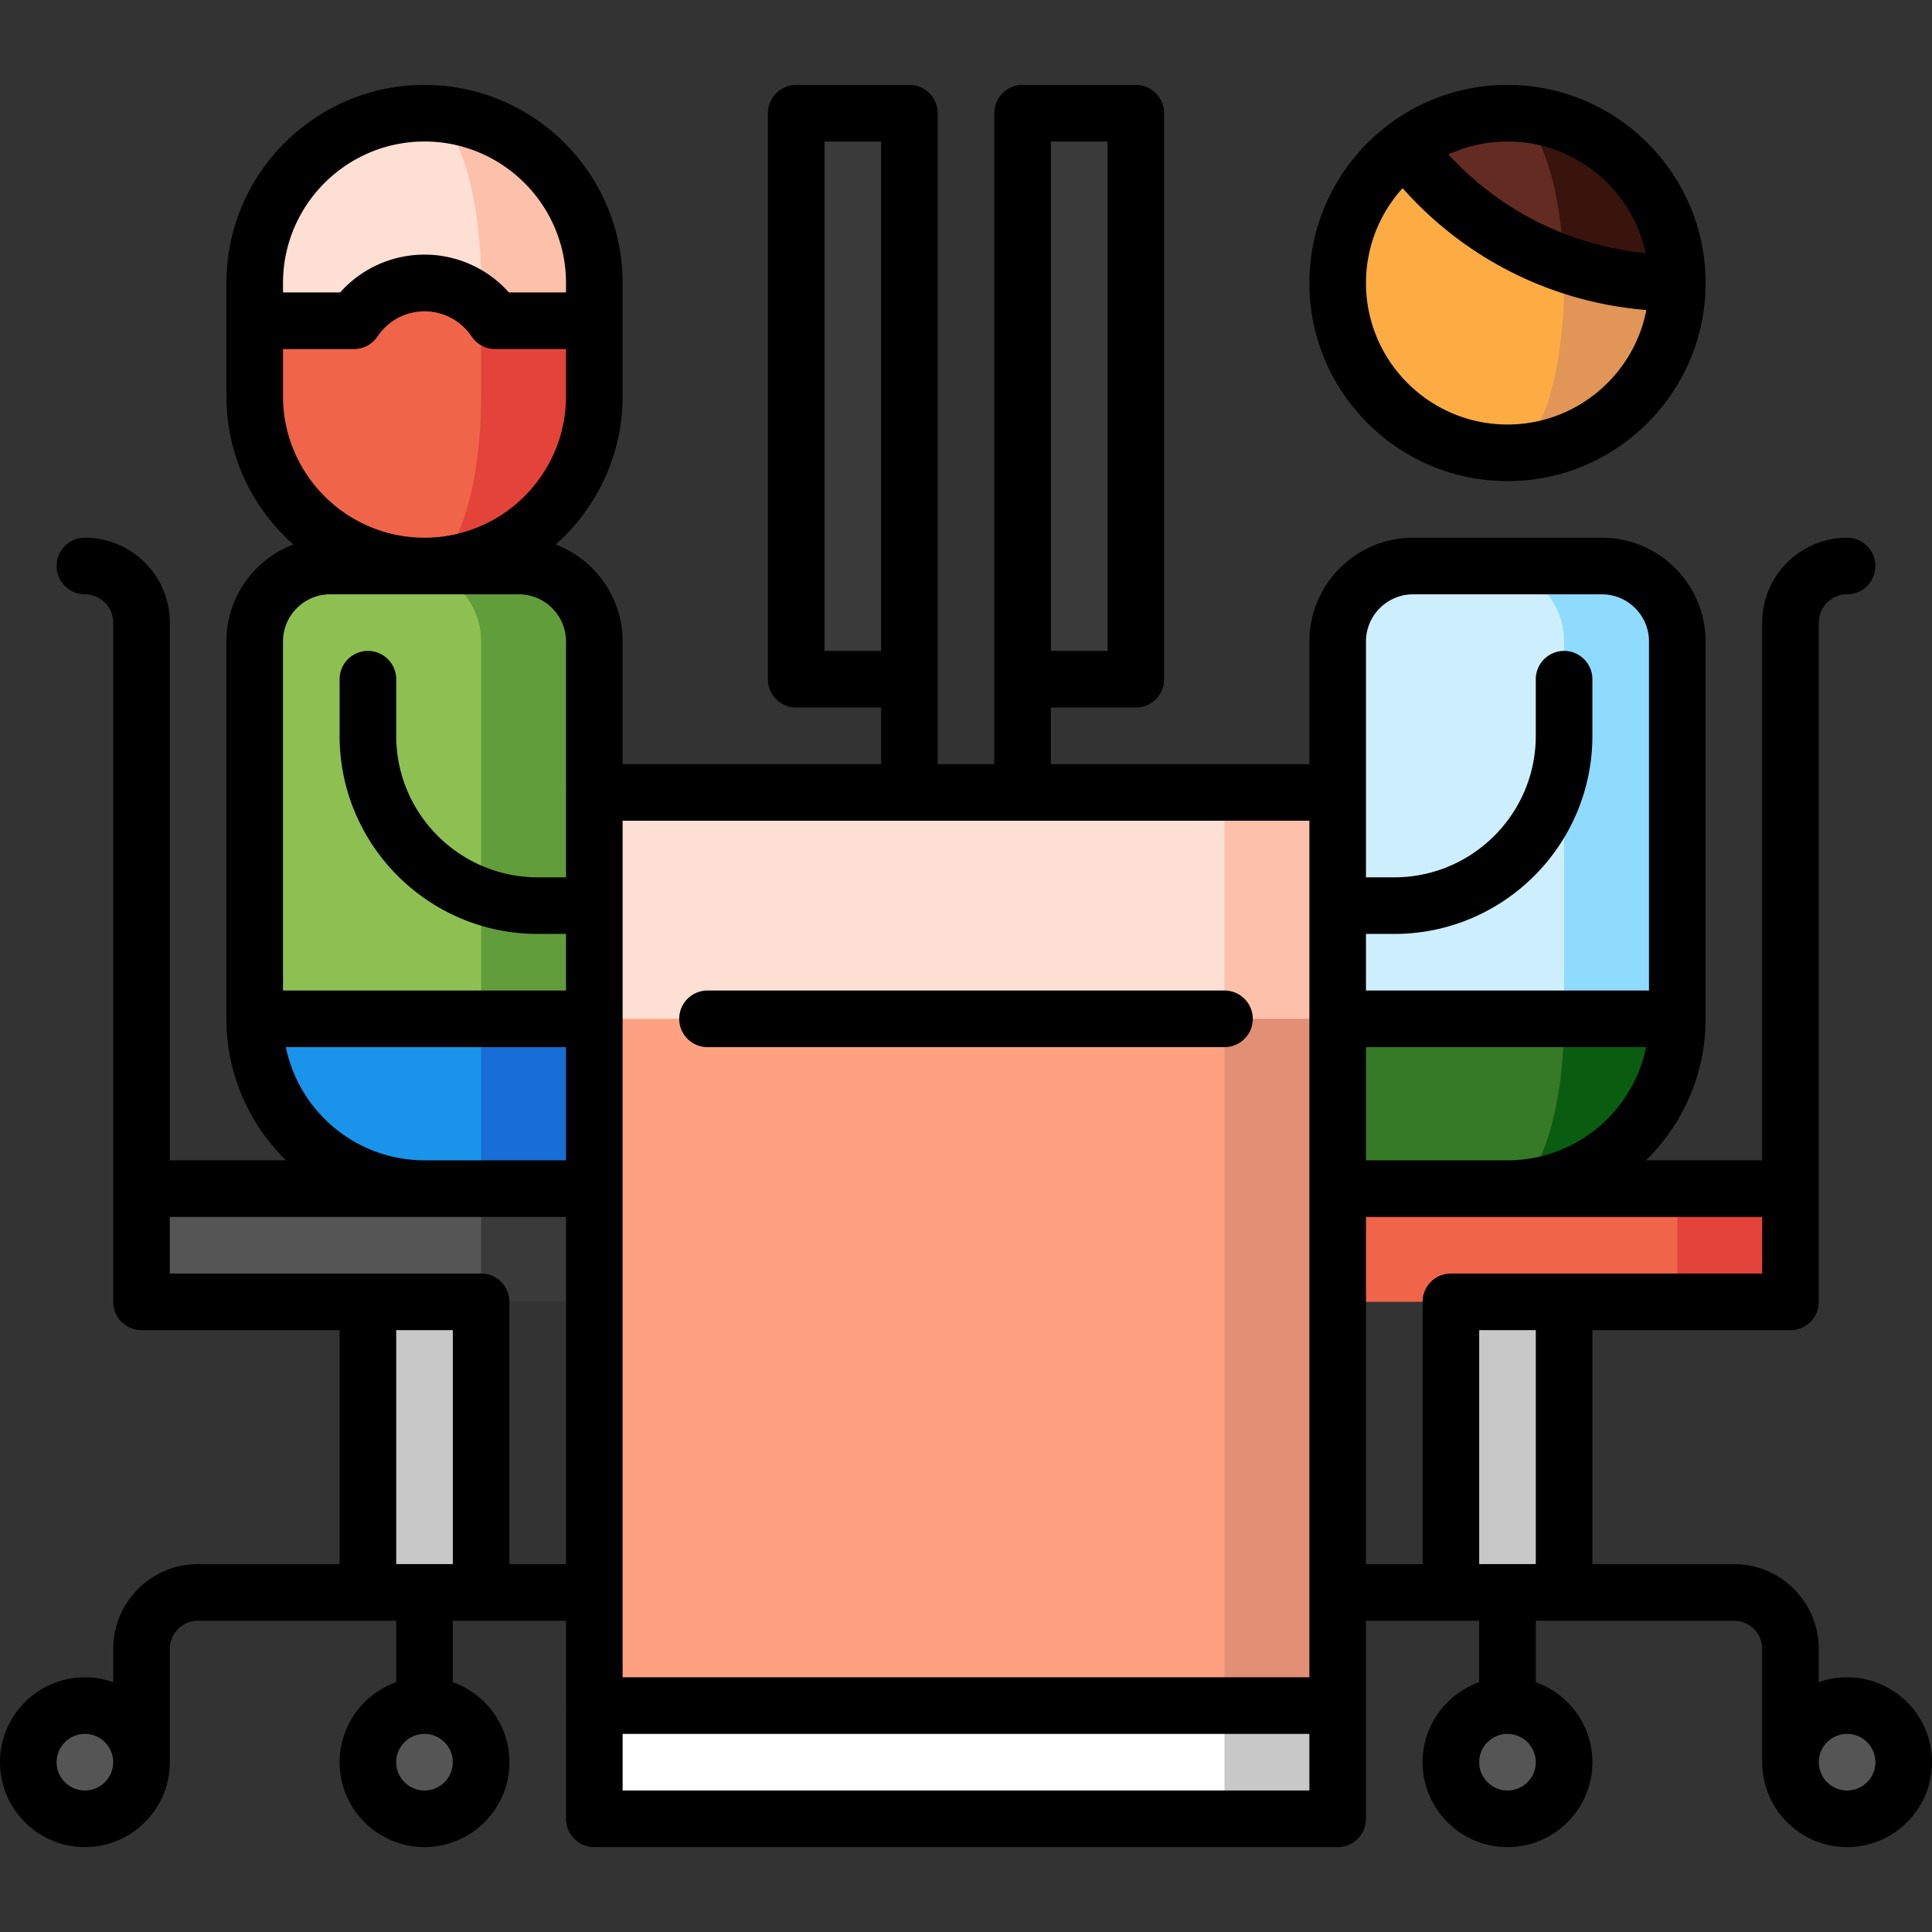
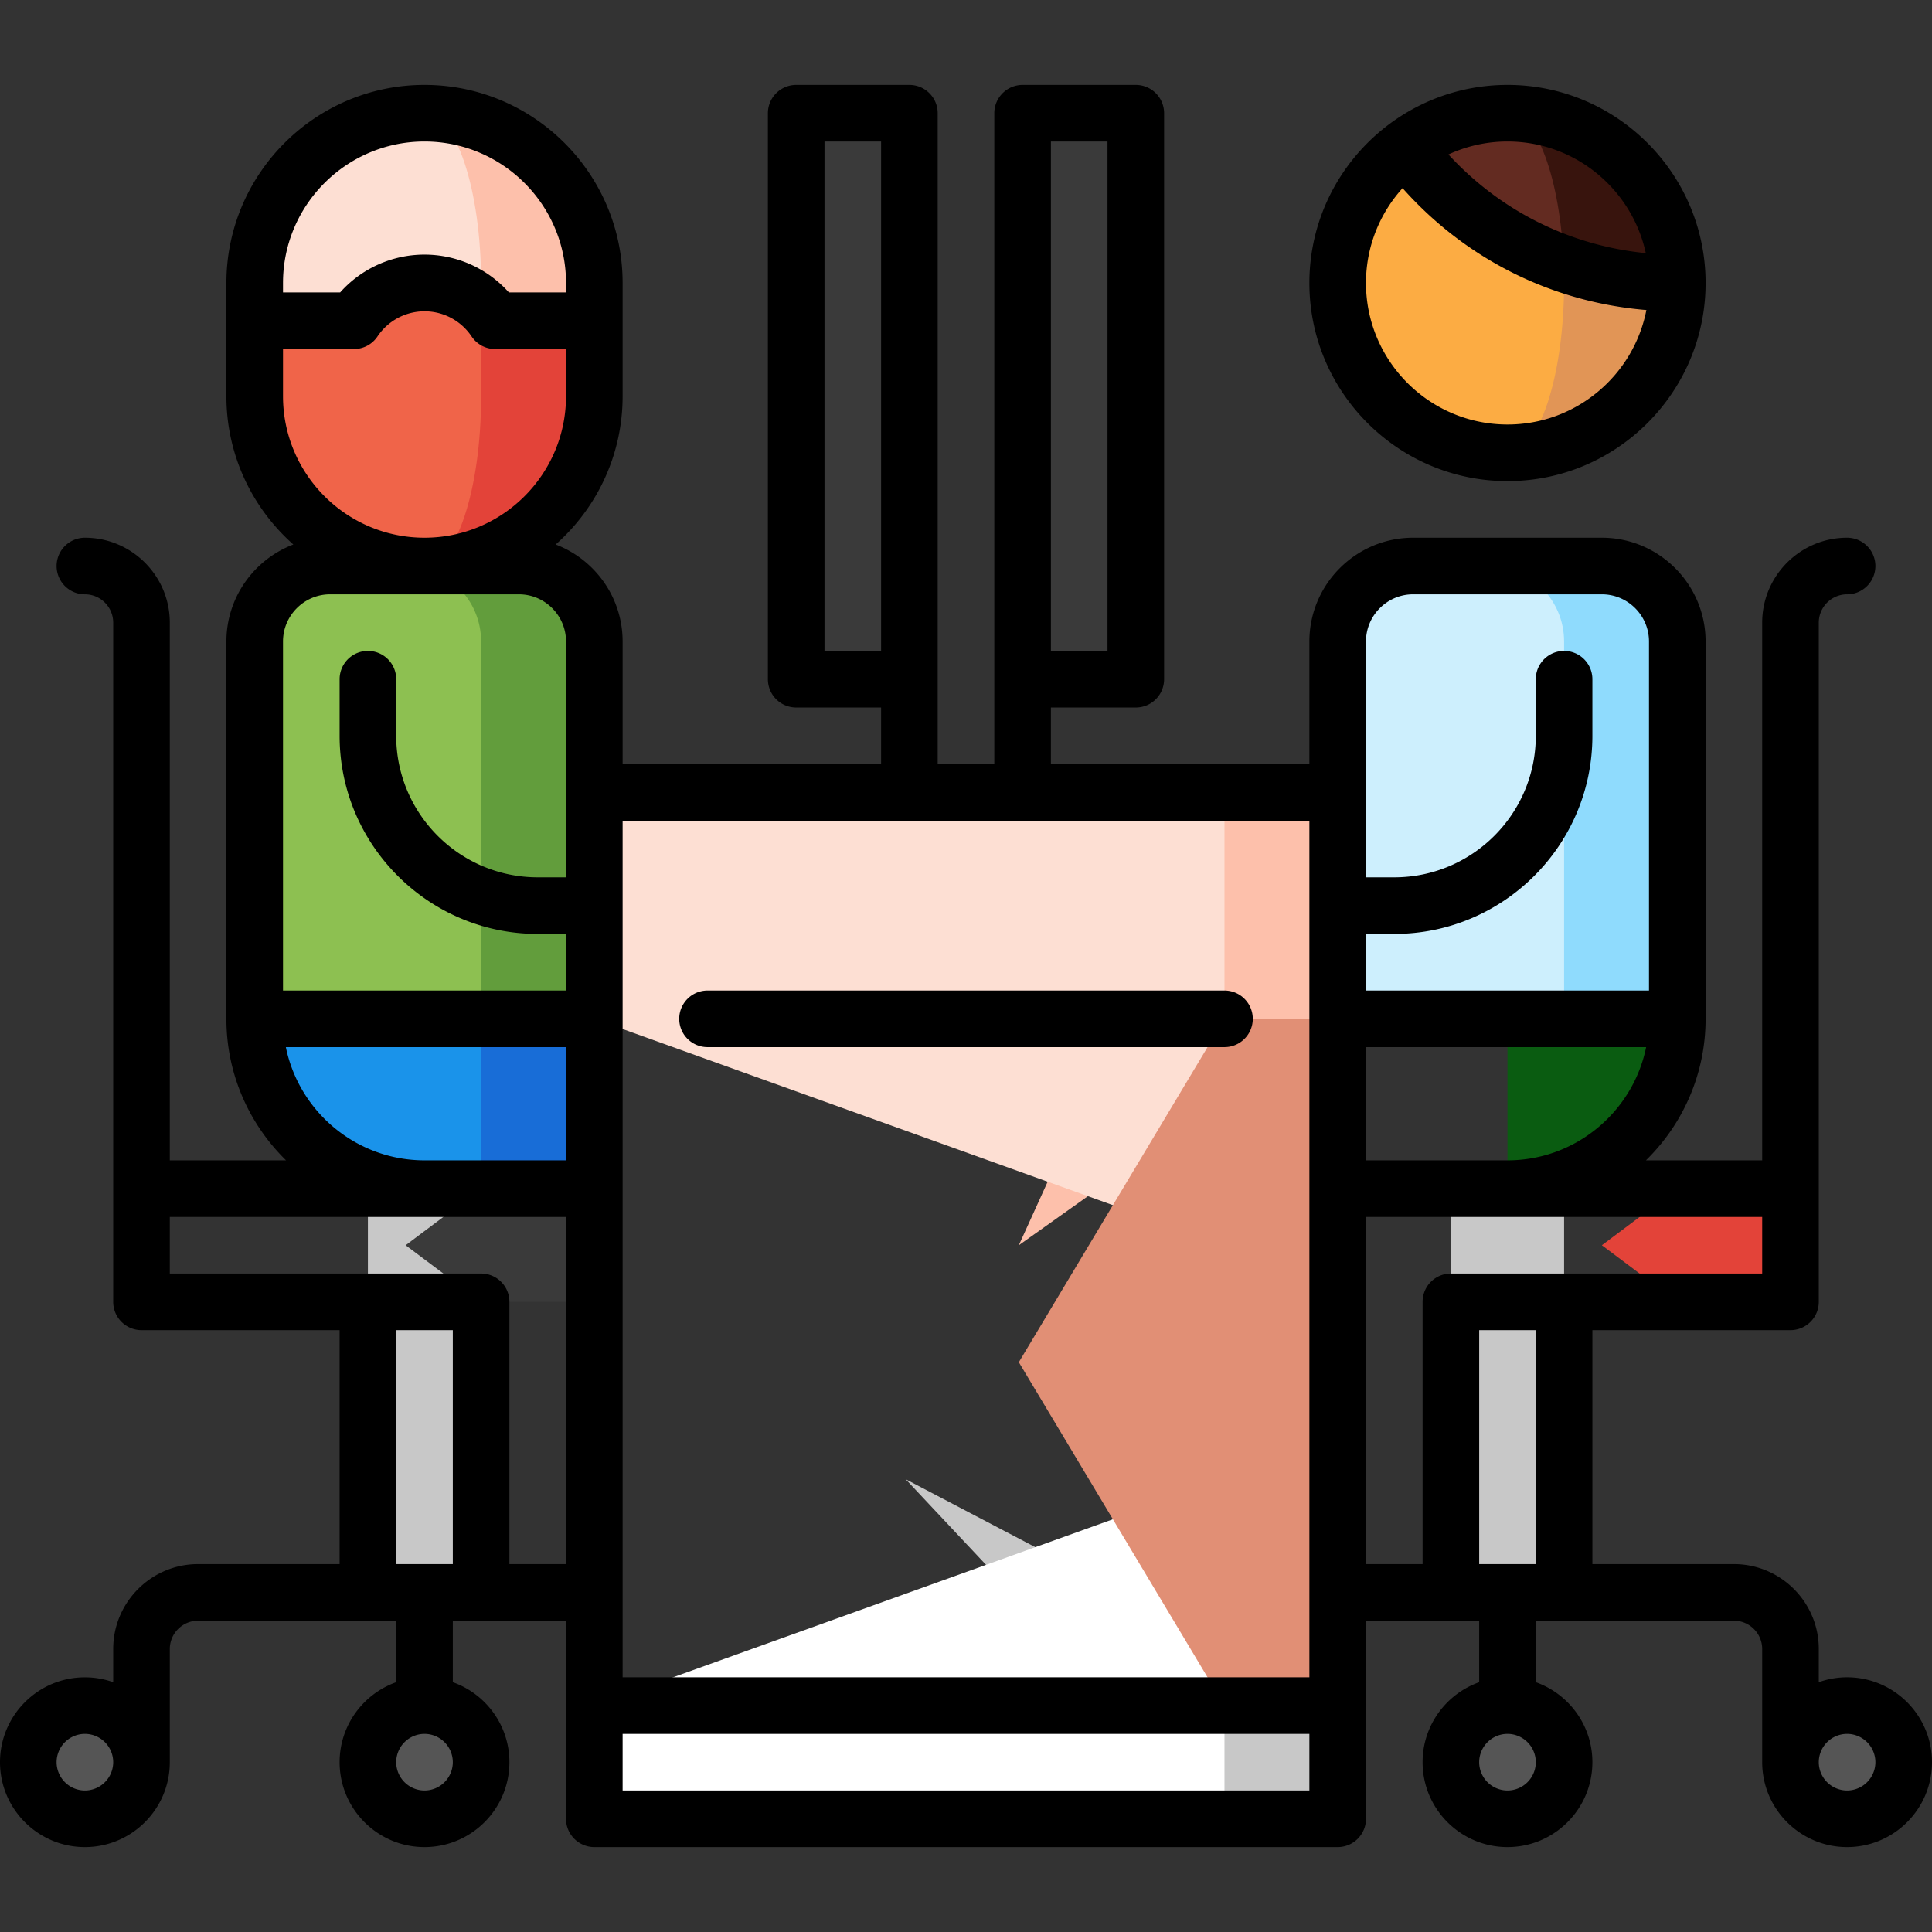
<svg xmlns="http://www.w3.org/2000/svg" width="512" height="512">
  <rect width="100%" height="100%" fill="#333333" stroke="none" />
  <path d="M399.5 240v75c24.853 0 45-20.147 45-45l-45-30z" fill="#0a5c11" />
-   <path d="M414.5 270v-30h-90v90H377l22.5-15c8.284 0 15-20.147 15-45z" fill="#367926" />
  <path d="M424.5 150h-30l20 120h30V170c0-11.046-8.954-20-20-20z" fill="#8fdbfd" />
  <path d="M394.5 150h-20c-11.046 0-20 8.954-20 20v40l-30 60h90V170c0-11.046-8.954-20-20-20z" fill="#cdeffd" />
  <path d="M384.5 315h30v107h-30z" fill="#c8c8c8" />
  <path d="M474.5 315h-29.984l-20 15 20 15H474.5z" fill="#e34339" />
-   <path d="M444.516 315h-120v30h120v-30z" fill="#f06449" />
  <path d="M354.5 210v60L270 330l54.5-120z" fill="#fdc0ab" />
  <path d="M157.484 210v60L324.5 330V210z" fill="#fddfd3" />
  <path d="M354.5 452v30h-30L240 392z" fill="#c8c8c8" />
  <path d="M157.484 452v30H324.5v-90z" fill="#fff" />
  <path d="M354.5 270v182h-30L270 361l54.5-91z" fill="#e18f75" />
-   <path d="M157.48 270H324.5v182H157.48z" fill="#fda181" />
  <path d="M97.5 240l30 90h30v-60z" fill="#186dd7" />
  <path d="M67.5 270c0 24.853 20.147 45 45 45l15 15v-80l-60 20z" fill="#1a93ea" />
  <path d="M137.5 150h-30l20 120h30V170c0-11.046-8.954-20-20-20z" fill="#629d3c" />
  <path d="M112.5 30v101l45-46V75c0-24.853-20.147-45-45-45z" fill="#fdc0ab" />
  <path d="M112.5 30c-24.853 0-45 20.147-45 45v10l60 46V75c0-24.853-6.716-45-15-45z" fill="#fddfd3" />
  <path d="M131.21 85c-1.053-1.573-2.303-3.002-3.71-4.26l-15 69.26c24.853 0 45-20.147 45-45V85h-26.29z" fill="#e34339" />
  <path d="M127.5 105V80.74c-3.98-3.566-9.235-5.74-15-5.74-7.8 0-14.672 3.97-18.71 10H67.5v20c0 24.853 20.147 45 45 45 8.284 0 15-20.147 15-45z" fill="#f06449" />
  <path d="M127.5,170c0-11.046-8.954-20-20-20h-20c-11.046,0-20,8.954-20,20v100h60V170z" fill="#8dc051" />
  <circle cx="112.5" cy="467" r="15" fill="#555" />
  <path d="M97.5 315h30v107h-30z" fill="#c8c8c8" />
  <path d="M157.484 315H127.5l-20 15 20 15h29.984z" fill="#3a3a3a" />
  <g fill="#555">
-     <path d="M127.5 315h-90v30h90v-30z" />
    <circle cx="22.5" cy="467" r="15" />
  </g>
  <path d="M413.592,59.547L399.5,120c24.853,0,45-20.147,45-45L413.592,59.547z" fill="#e19556" />
  <path d="M414.5 75c0-5.43-.32-10.634-.908-15.453L372.497 39C361.57 47.212 354.5 60.28 354.5 75c0 24.853 20.147 45 45 45 8.284 0 15-20.147 15-45z" fill="#fcac43" />
  <path d="M399.5 30l14.9 39.832A89.81 89.81 0 0 0 444.5 75c0-24.853-20.147-45-45-45z" fill="#38140d" />
  <path d="M399.5 30c-10.132 0-19.48 3.35-27.003 9.002 10.532 14.02 25.066 24.856 41.9 30.83C413.544 47.415 407.2 30 399.5 30z" fill="#632b21" />
  <g fill="#555">
    <circle cx="399.5" cy="467" r="15" />
    <circle cx="489.5" cy="467" r="15" />
  </g>
  <path d="M271 30h30v150h-30zm-60 0h30v150h-30z" fill="#3a3a3a" />
  <path d="M399.5 127.5c28.948 0 52.5-23.55 52.5-52.5s-23.552-52.5-52.5-52.5S347 46.05 347 75s23.552 52.5 52.5 52.5zm36.65-60.42c-20.154-2-38.58-11.212-52.297-26.147A37.26 37.26 0 0 1 399.5 37.5c17.96 0 33.005 12.694 36.65 29.58zM371.7 49.86c16.7 18.803 39.576 30.244 64.606 32.3-3.352 17.264-18.577 30.34-36.806 30.34-20.678 0-37.5-16.822-37.5-37.5 0-9.663 3.675-18.483 9.7-25.14zM489.5 444.5a22.16 22.16 0 0 0-7.5 1.3V437c0-12.407-10.094-22.5-22.5-22.5H422v-62h52.5a7.5 7.5 0 0 0 7.5-7.5V165a7.51 7.51 0 0 1 7.5-7.5 7.5 7.5 0 1 0 0-15c-12.406 0-22.5 10.093-22.5 22.5v142.5h-30.808C445.937 297.963 452 284.68 452 270V170c0-15.164-12.337-27.5-27.5-27.5h-50c-15.163 0-27.5 12.336-27.5 27.5v32.5h-68.5v-15H301a7.5 7.5 0 0 0 7.5-7.5V30a7.5 7.5 0 0 0-7.5-7.5h-30a7.5 7.5 0 0 0-7.5 7.5v172.5h-15V30a7.5 7.5 0 0 0-7.5-7.5h-30a7.5 7.5 0 0 0-7.5 7.5v150a7.5 7.5 0 0 0 7.5 7.5h22.5v15H165V170c0-11.727-7.38-21.757-17.74-25.704C158.13 134.67 165 120.626 165 105V75c0-28.95-23.552-52.5-52.5-52.5S60 46.05 60 75v30c0 15.626 6.87 29.67 17.74 39.296C67.38 148.243 60 158.273 60 170v100c0 14.68 6.063 27.963 15.808 37.5H45V165c0-12.407-10.094-22.5-22.5-22.5a7.5 7.5 0 1 0 0 15A7.51 7.51 0 0 1 30 165v180a7.5 7.5 0 0 0 7.5 7.5H90v62H52.5C40.094 414.5 30 424.593 30 437v8.8a22.38 22.38 0 0 0-7.5-1.29C10.094 444.5 0 454.593 0 467s10.094 22.5 22.5 22.5S45 479.407 45 467v-30a7.51 7.51 0 0 1 7.5-7.5H105v16.3c-8.73 3.096-15 11.432-15 21.2 0 12.407 10.094 22.5 22.5 22.5S135 479.407 135 467c0-9.777-6.27-18.114-15-21.2v-16.3h30v22.2c-.004.104-.016.205-.016.3s.01.206.016.3V482a7.5 7.5 0 0 0 7.5 7.5h197a7.5 7.5 0 0 0 7.5-7.5v-52.5h30v16.3c-8.73 3.096-15 11.432-15 21.2 0 12.407 10.094 22.5 22.5 22.5S422 479.407 422 467c0-9.777-6.27-18.114-15-21.2v-16.3h52.5a7.51 7.51 0 0 1 7.5 7.5v30c0 12.407 10.094 22.5 22.5 22.5S512 479.407 512 467s-10.094-22.5-22.5-22.5zm-211-407h15v135h-15v-135zm-60 135v-135h15v135h-15zm-196 302A7.51 7.51 0 0 1 15 467a7.51 7.51 0 0 1 7.5-7.5A7.51 7.51 0 0 1 30 467a7.51 7.51 0 0 1-7.5 7.5zm90 0a7.51 7.51 0 0 1-7.5-7.5 7.51 7.51 0 0 1 7.5-7.5 7.51 7.51 0 0 1 7.5 7.5 7.51 7.51 0 0 1-7.5 7.5zm287 0a7.51 7.51 0 0 1-7.5-7.5 7.51 7.51 0 0 1 7.5-7.5 7.51 7.51 0 0 1 7.5 7.5 7.51 7.51 0 0 1-7.5 7.5zm7.5-60h-15v-62h15v62zm-45-107v-30h74.245c-3.484 17.096-18.635 30-36.745 30H362zm0-137.5c0-6.893 5.607-12.5 12.5-12.5h50c6.893 0 12.5 5.607 12.5 12.5v92.5h-75v-15h7.5c28.948 0 52.5-23.55 52.5-52.5v-15a7.5 7.5 0 1 0-15 0v15c0 20.678-16.822 37.5-37.5 37.5H362V170zm-15 47.5v227H165v-227h182zm-234.5-180c20.678 0 37.5 16.822 37.5 37.5v2.5h-15.14a29.95 29.95 0 0 0-44.722 0H75V75c0-20.678 16.822-37.5 37.5-37.5zM75 105V92.5h18.8a7.5 7.5 0 0 0 6.232-3.327c2.797-4.178 7.462-6.673 12.477-6.673s9.68 2.495 12.477 6.673a7.5 7.5 0 0 0 6.232 3.327H150V105c0 20.678-16.822 37.5-37.5 37.5S75 125.678 75 105zm12.5 52.5h50c6.893 0 12.5 5.607 12.5 12.5v39.7c-.004.104-.016.205-.016.3s.01.206.016.3v22.2h-7.5c-20.678 0-37.5-16.822-37.5-37.5v-15a7.5 7.5 0 1 0-15 0v15c0 28.95 23.552 52.5 52.5 52.5h7.5v15H75V170c0-6.893 5.607-12.5 12.5-12.5zm-11.745 120H150v30h-37.5c-18.1 0-33.26-12.904-36.745-30zm29.245 75h15v62h-15v-62zm30 62V345a7.5 7.5 0 0 0-7.5-7.5H45v-15h105v92h-15zm30 60v-15h182v15H165zm197-152h105v15h-82.5a7.5 7.5 0 0 0-7.5 7.5v69.5h-15v-92zm127.5 152a7.51 7.51 0 0 1-7.5-7.5 7.51 7.51 0 0 1 7.5-7.5 7.51 7.51 0 0 1 7.5 7.5 7.51 7.51 0 0 1-7.5 7.5zm-302-197h137a7.5 7.5 0 1 0 0-15h-137a7.5 7.5 0 1 0 0 15z" />
</svg>